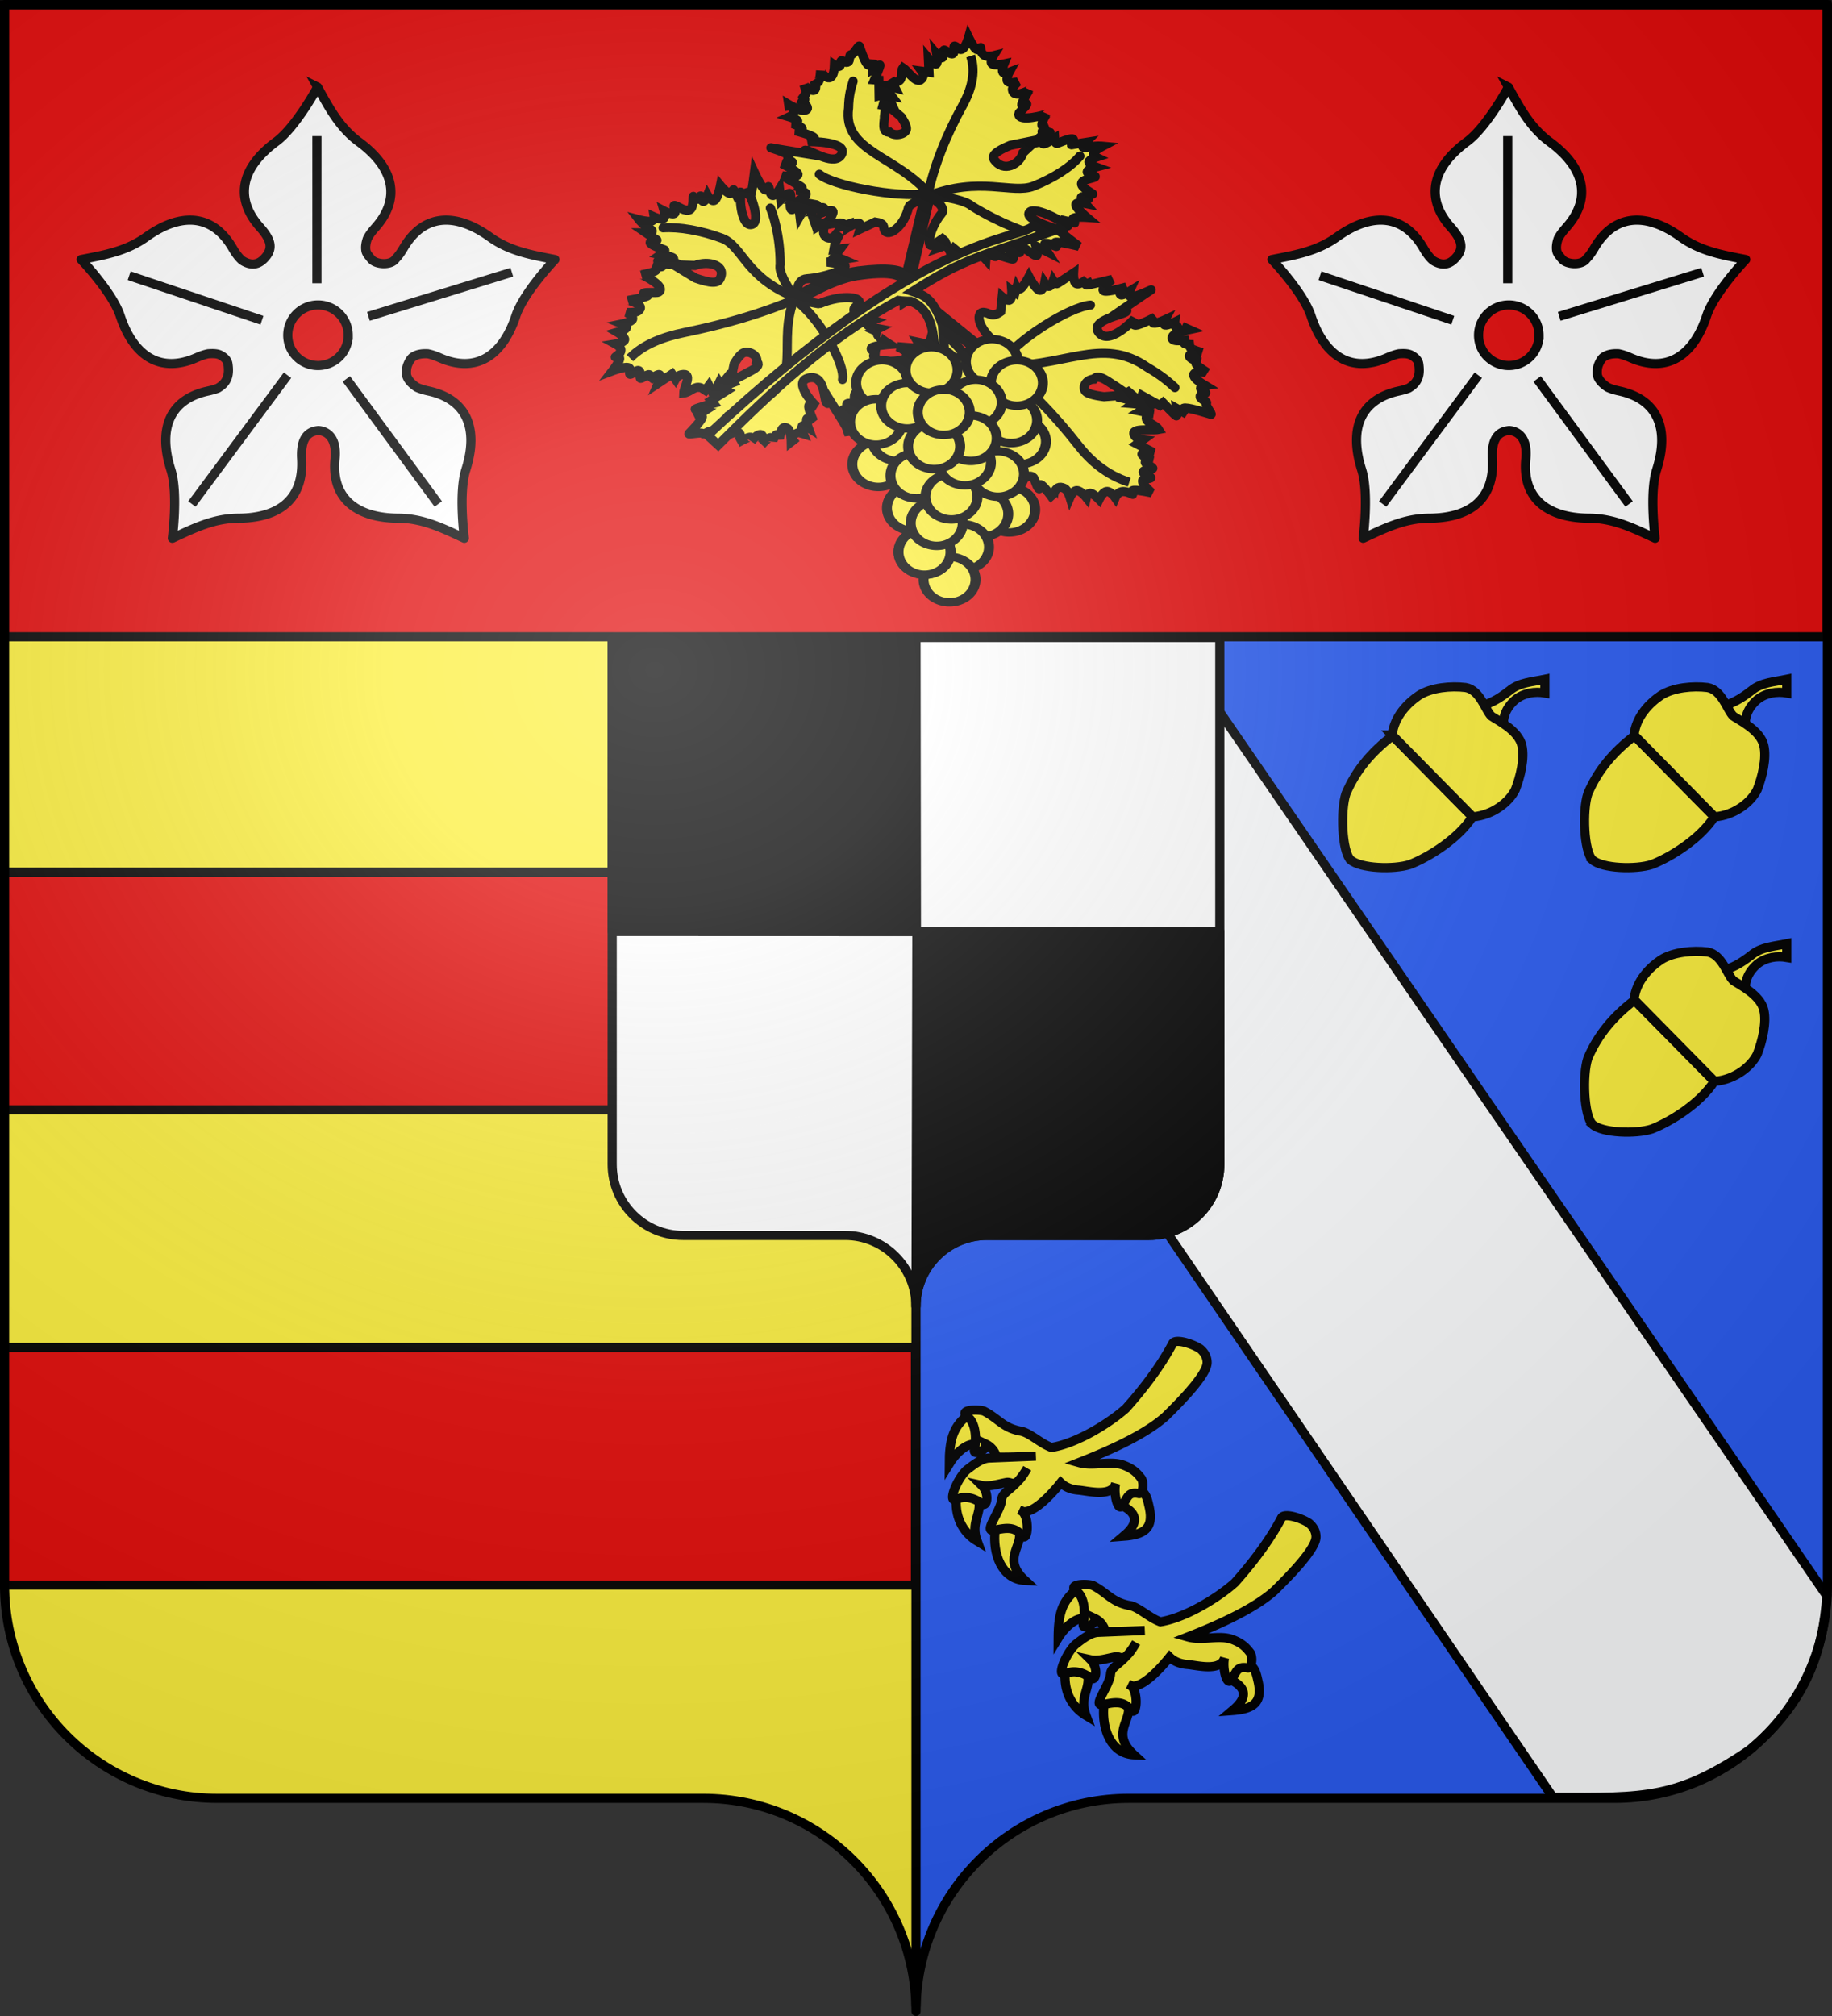
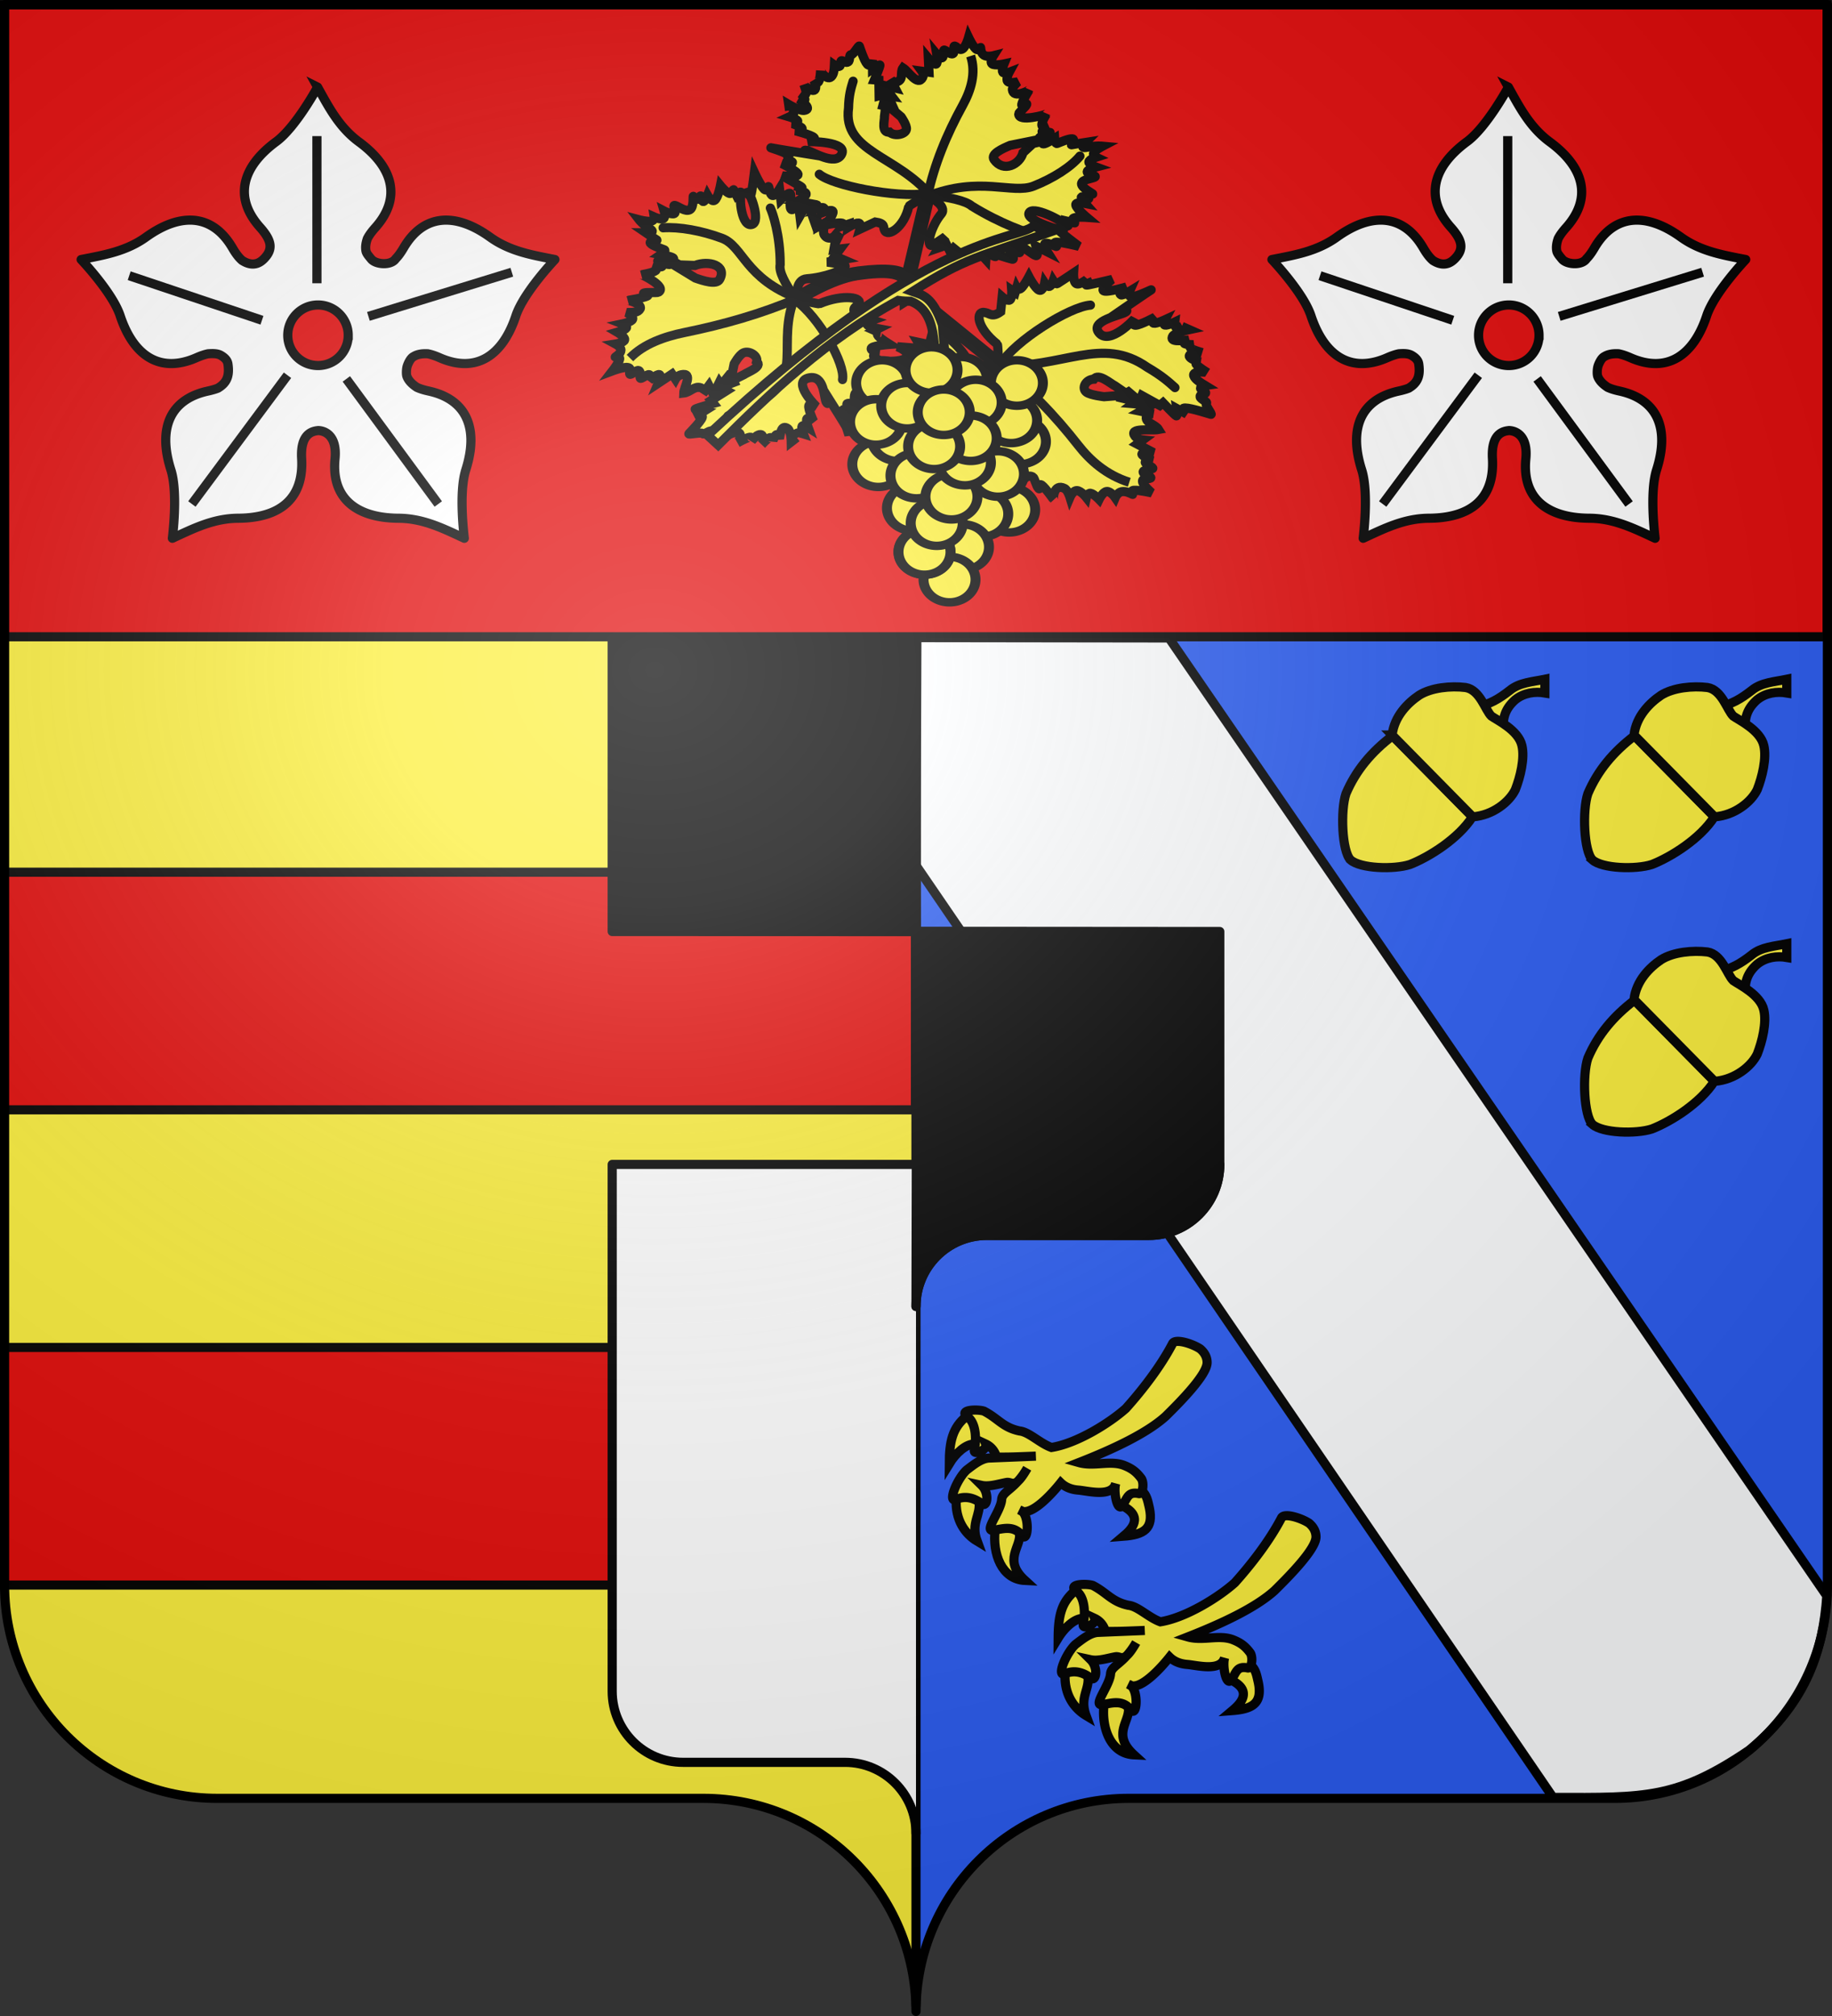
<svg xmlns="http://www.w3.org/2000/svg" xmlns:xlink="http://www.w3.org/1999/xlink" width="600" height="660" version="1.0">
  <rect width="100%" height="100%" fill="#333333" stroke="none" />
  <desc>Flag of Canton of Valais (Wallis)</desc>
  <defs>
    <radialGradient xlink:href="#a" id="c" cx="285.186" cy="200.448" r="300" fx="285.186" fy="200.448" gradientTransform="matrix(1.551 0 0 1.35 -227.894 -51.264)" gradientUnits="userSpaceOnUse" />
    <linearGradient id="a">
      <stop offset="0" style="stop-color:white;stop-opacity:.314" />
      <stop offset=".19" style="stop-color:white;stop-opacity:.251" />
      <stop offset=".6" style="stop-color:#6b6b6b;stop-opacity:.125" />
      <stop offset="1" style="stop-color:black;stop-opacity:.125" />
    </linearGradient>
  </defs>
  <path d="M300 658.5V1.5H1.5v517.492c0 38.504 31.203 69.754 69.65 69.754h159.2c38.447 0 69.65 31.25 69.65 69.753" style="fill:#fcef3c;fill-opacity:1;fill-rule:nonzero;stroke:none;stroke-width:5;stroke-linecap:round;stroke-linejoin:round;stroke-miterlimit:4;stroke-dashoffset:0;stroke-opacity:1" />
  <path d="M300 658.5c0-38.505 31.203-69.754 69.65-69.754h159.2c38.447 0 69.65-31.25 69.65-69.754V1.5H300z" style="fill:#2b5df2;fill-opacity:1;fill-rule:nonzero;stroke:none;stroke-width:5;stroke-linecap:round;stroke-linejoin:round;stroke-miterlimit:4;stroke-dashoffset:0;stroke-opacity:1" />
  <path d="M598.409 208.474V1.553h-597v206.921z" style="fill:#e20909;fill-opacity:1;fill-rule:evenodd;stroke:#000;stroke-width:3;stroke-linecap:butt;stroke-linejoin:miter;stroke-miterlimit:4;stroke-dasharray:none;stroke-opacity:1;display:inline" />
  <path d="M1.274 441.129H299.82v77.793H1.383zm298.547-77.793H1.274v-77.793H299.82z" style="opacity:.99;fill:#e20909;fill-opacity:1;stroke:#000;stroke-width:3;stroke-miterlimit:4;stroke-dashoffset:0;stroke-opacity:1;stroke-dasharray:none" />
  <path d="M299.997 656.991V208.517" style="fill:none;fill-rule:evenodd;stroke:#000;stroke-width:3;stroke-linecap:butt;stroke-linejoin:miter;stroke-miterlimit:4;stroke-dasharray:none;stroke-opacity:1" />
  <path d="m388.762-197.614 380.506-.33c13.424 10.689 24.929 24.442 27.266 49.434-.2 28.605-6.272 36.756-23.59 61.838l-369.634-.515-61.33-42.409z" style="opacity:.99;fill:#fff;fill-opacity:1;stroke:#000;stroke-width:3;stroke-miterlimit:4;stroke-dashoffset:0;stroke-opacity:1;stroke-dasharray:none" transform="rotate(55.559)" />
-   <path d="M299.997 427.261c0-12.834 10.401-23.25 23.217-23.25h53.066c12.815 0 23.216-10.417 23.216-23.252V208.264H200.498v172.495c0 12.835 10.401 23.251 23.217 23.251h53.066c12.815 0 23.216 10.417 23.216 23.251" style="fill:#fff;fill-opacity:1;fill-rule:nonzero;stroke:#000;stroke-width:3;stroke-linecap:round;stroke-linejoin:round;stroke-miterlimit:4;stroke-dasharray:none;stroke-dashoffset:0;stroke-opacity:1" transform="translate(0 .452)" />
+   <path d="M299.997 427.261c0-12.834 10.401-23.25 23.217-23.25h53.066c12.815 0 23.216-10.417 23.216-23.252H200.498v172.495c0 12.835 10.401 23.251 23.217 23.251h53.066c12.815 0 23.216 10.417 23.216 23.251" style="fill:#fff;fill-opacity:1;fill-rule:nonzero;stroke:#000;stroke-width:3;stroke-linecap:round;stroke-linejoin:round;stroke-miterlimit:4;stroke-dasharray:none;stroke-dashoffset:0;stroke-opacity:1" transform="translate(0 .452)" />
  <path d="M299.997 427.261c0-12.834 10.401-23.25 23.217-23.25h53.066c12.815 0 23.216-10.417 23.216-23.252v-76.248l-99.361-.074-.138-96.173h-99.499v96.247l99.787.035z" style="fill:#000;fill-opacity:1;fill-rule:nonzero;stroke:#000;stroke-width:3;stroke-linecap:round;stroke-linejoin:round;stroke-miterlimit:4;stroke-dasharray:none;stroke-dashoffset:0;stroke-opacity:1" transform="translate(0 .452)" />
  <path d="M442.323 281.52c-2.841-2.813-3.34-16.297-1.497-21.712 3.256-7.606 8.334-13.65 15.234-18.914l26.173 26.53c-4.603 7.15-14.15 13.129-20.444 15.593-5.317 1.713-16.23 1.344-19.466-1.497zM483.538 231.487c4.414-.901 7.398-2.714 10.902-5.437 3.19-2.657 7.552-2.842 11.523-3.677v4.492c-3.245-.553-6.88-.064-9.733 2.246-3.19 2.82-4.296 6.032-3.712 10.024z" style="fill:#fcef3c;fill-opacity:1;fill-rule:evenodd;stroke:#000;stroke-width:3;stroke-linecap:butt;stroke-linejoin:miter;stroke-miterlimit:4;stroke-dasharray:none;stroke-opacity:1" />
  <path d="m455.93 240.634 26.4 26.79c6.607-.5 12.042-4.904 13.964-8.918 1.627-4.156 3.125-10.265 2.15-14.421-1.12-5.034-8.224-8.375-9.994-9.635-2.04-1.954-3.69-8.592-8.464-9.375-4.807-.585-11.175 0-15.202 2.539-3.732 2.518-8.115 6.858-8.854 13.02zM521.55 281.52c-2.842-2.813-3.341-16.297-1.498-21.712 3.256-7.606 8.334-13.65 15.234-18.914l26.173 26.53c-4.603 7.15-14.15 13.129-20.443 15.593-5.318 1.713-16.231 1.344-19.467-1.497zM562.764 231.487c4.415-.901 7.398-2.714 10.902-5.437 3.19-2.657 7.552-2.842 11.523-3.677v4.492c-3.245-.553-6.88-.064-9.733 2.246-3.19 2.82-4.296 6.032-3.712 10.024z" style="fill:#fcef3c;fill-opacity:1;fill-rule:evenodd;stroke:#000;stroke-width:3;stroke-linecap:butt;stroke-linejoin:miter;stroke-miterlimit:4;stroke-dasharray:none;stroke-opacity:1" />
  <path d="m535.156 240.634 26.4 26.79c6.607-.5 12.042-4.904 13.964-8.918 1.627-4.156 3.125-10.265 2.15-14.421-1.12-5.034-8.224-8.375-9.994-9.635-2.04-1.954-3.69-8.592-8.463-9.375-4.808-.585-11.176 0-15.203 2.539-3.732 2.518-8.115 6.858-8.854 13.02z" style="fill:#fcef3c;fill-opacity:1;fill-rule:evenodd;stroke:#000;stroke-width:3;stroke-linecap:butt;stroke-linejoin:miter;stroke-miterlimit:4;stroke-dasharray:none;stroke-opacity:1" />
  <path d="M521.55 358.105c-2.842-2.813-3.341-16.296-1.498-21.712 3.256-7.606 8.334-13.65 15.234-18.914l26.173 26.531c-4.603 7.15-14.15 13.128-20.443 15.593-5.318 1.713-16.231 1.344-19.467-1.498zM562.764 308.072c4.415-.901 7.398-2.713 10.902-5.437 3.19-2.657 7.552-2.842 11.523-3.677v4.492c-3.245-.552-6.88-.064-9.733 2.246-3.19 2.82-4.296 6.032-3.712 10.024z" style="fill:#fcef3c;fill-opacity:1;fill-rule:evenodd;stroke:#000;stroke-width:3;stroke-linecap:butt;stroke-linejoin:miter;stroke-miterlimit:4;stroke-dasharray:none;stroke-opacity:1" transform="translate(0 10)" />
  <path d="m535.156 317.219 26.4 26.791c6.607-.5 12.042-4.905 13.964-8.918 1.627-4.157 3.125-10.265 2.15-14.422-1.12-5.033-8.224-8.375-9.994-9.635-2.04-1.954-3.69-8.592-8.463-9.375-4.808-.585-11.176.001-15.203 2.539-3.732 2.518-8.115 6.858-8.854 13.02z" style="fill:#fcef3c;fill-opacity:1;fill-rule:evenodd;stroke:#000;stroke-width:3;stroke-linecap:butt;stroke-linejoin:miter;stroke-miterlimit:4;stroke-dasharray:none;stroke-opacity:1" transform="translate(0 10)" />
  <path d="M316.556 463.633c-4.609 3.775-5.625 8.203-5.661 15.57 2.105-3.448 5.516-6.569 8.274-6.424l1.96-5.553zM367.293 492.813c7.694 3.701 3.113 8.056.653 10.125 6.678-.508 9.908-2.431 8.493-9.254-.545-2.287-.762-4.138-2.505-5.662l-4.246-1.742zM313.181 490.635c-.435 7.04 2.94 11.577 6.86 13.936-2.25-6.097 1.378-8.601.544-13.174l-2.504-4.682zM325.92 500.87c-.908 7.766 2.105 16.186 9.799 16.549-7.477-6.823-1.017-11.033-1.851-15.57l-1.307-3.593z" style="fill:#fcef3c;fill-opacity:1;fill-rule:evenodd;stroke:#000;stroke-width:3;stroke-linecap:butt;stroke-linejoin:miter;stroke-miterlimit:4;stroke-dasharray:none;stroke-opacity:1" />
  <path d="M384.011 439.894c.844-1.829 6.586.044 9.062 1.7q2.277 1.938 2.266 4.53c-.067 3.893-8.3 12.359-13.593 17.558-6.195 5.59-17.18 10.746-28.384 15.139 4.843 1.365 10.013-.755 14.53.828 2.737 1.039 4.276 2.186 5.925 4.422 1.016 1.663.399 5.394-.98 4.88-3.506-.646-3.566 1.547-5.25 3.942-1.597 2.228-2.977-4.364-2.179-7.254-1.22 4.58-8.756 2.52-12.154 2.2-3.188-.225-4.96-1.539-5.86-2.417-2.31 2.918-9.846 11.608-13.353 8.974 3.244.865 2.896 10.875.696 8.365-2.803-3.637-6.476-2.156-9.497-1.765-3.056.326 2.49-6.208 2.81-10.02.182-2.89 4.284-3.167 8.386-10.303-4.08 7.1-4.784 4.4-6.686 4.64-2.52.435-5.693 1.524-8.213.98 2.697 2.658 1.825 7.979-.393 5.707-2.534-1.793-5.286-2.28-7.929-1.132-3.113 1.363.306-6.855 3.398-9.629 2.244-1.699 4.705-3.725 7.275-3.9l15.38-.63c-7.935.326-8.575.326-12.917.326a6.39 6.39 0 0 0-3.507-4.291c.783 1.85-3.987 3.92-3.748 2.068 1.06-5.524-.167-9.852-2.483-11.13-2.576-2.309 3.885-2.33 5.664-1.7 4.72 2.455 6.173 5.345 11.655 6.492 3.079.313 6.593 4.001 10.434 5.402 8.306-1.322 19.008-7.98 24.375-12.786 5.453-6.086 11.342-13.695 15.27-21.196zM352.22 520.707c-4.609 3.774-5.625 8.202-5.661 15.57 2.105-3.448 5.516-6.57 8.275-6.424l1.96-5.553zM402.957 549.886c7.694 3.702 3.113 8.057.653 10.126 6.678-.508 9.908-2.432 8.493-9.255-.544-2.286-.762-4.137-2.504-5.661l-4.246-1.742zM348.845 547.709c-.435 7.04 2.94 11.577 6.86 13.936-2.25-6.097 1.379-8.601.544-13.174l-2.504-4.682zM361.584 557.943c-.907 7.767 2.105 16.186 9.799 16.55-7.476-6.824-1.016-11.034-1.851-15.57l-1.307-3.593z" style="fill:#fcef3c;fill-opacity:1;fill-rule:evenodd;stroke:#000;stroke-width:3;stroke-linecap:butt;stroke-linejoin:miter;stroke-miterlimit:4;stroke-dasharray:none;stroke-opacity:1" />
  <path d="M419.676 496.968c.843-1.83 6.585.044 9.062 1.699q2.276 1.939 2.265 4.53c-.067 3.894-8.3 12.36-13.593 17.558-6.195 5.591-17.18 10.746-28.384 15.14 4.843 1.364 10.013-.755 14.53.828 2.737 1.038 4.277 2.185 5.925 4.422 1.016 1.662.4 5.394-.98 4.88-3.506-.647-3.566 1.546-5.25 3.942-1.597 2.227-2.977-4.364-2.179-7.254-1.22 4.58-8.756 2.52-12.154 2.2-3.187-.225-4.96-1.54-5.86-2.418-2.31 2.919-9.846 11.608-13.353 8.974 3.245.865 2.896 10.876.697 8.366-2.803-3.637-6.477-2.157-9.498-1.765-3.055.325 2.49-6.208 2.81-10.02.182-2.89 4.285-3.167 8.387-10.304-4.08 7.1-4.785 4.4-6.687 4.64-2.52.436-5.693 1.525-8.213.98 2.697 2.659 1.825 7.98-.392 5.708-2.535-1.793-5.286-2.28-7.93-1.133-3.113 1.363.306-6.854 3.399-9.628 2.243-1.7 4.704-3.725 7.275-3.9l15.38-.631c-7.936.326-8.576.326-12.918.326a6.39 6.39 0 0 0-3.507-4.29c.783 1.85-3.987 3.919-3.748 2.068 1.06-5.525-.167-9.852-2.482-11.13-2.576-2.31 3.884-2.331 5.663-1.7 4.72 2.454 6.174 5.344 11.655 6.492 3.079.313 6.593 4 10.434 5.402 8.307-1.323 19.009-7.98 24.376-12.787 5.453-6.085 11.341-13.695 15.27-21.195z" style="fill:#fcef3c;fill-opacity:1;fill-rule:evenodd;stroke:#000;stroke-width:3;stroke-linecap:butt;stroke-linejoin:miter;stroke-miterlimit:4;stroke-dasharray:none;stroke-opacity:1" />
  <path d="m297.992 94.723 28.995 23.502s-.13-5.357-.354-5.533c-6.961-5.486-7.272-11.215-3.889-10.343 1.454.252 2.214 1.69 4.98-.297l.5-4.848s1.759 1.545 2.539.988.583-3.216.583-3.216l1.146.78.461-1.56s.523 1.03 1.529.128c1.005-.903 2.493-3.739 2.493-3.739s2.053 3.896 3.347 4.411c1.294.516 1.83-2.349 1.83-2.349s.852 1.31 1.551 1.124c.7-.186 1.247-1.87 1.247-1.87s.8 1.268 1.348.953 5.312-3.488 5.312-3.488-.171 2.979.91 3.509c1.082.53 3.417-1.39 3.417-1.39s-.798 1.323-.323 1.483c.474.159 2.22-.846 2.22-.846s-5.126 2.085.433.76c5.558-1.327 5.933-1.398 5.933-1.398s-3.914 3.116-2.731 3.732c1.183.615 7.462-1.27 7.462-1.27s-3.235 1.79-1.766 2.601c.45.248 2.769-1.16 2.769-1.16s-.83 1.881.93 1.768 6.935-2.694 6.114-2.22c-.822.472-9.702 6.59-9.702 6.59s2.919-.259 1.283.701c-1.746 1.026-11.743 2.855-8.645 6.703 3.468 4.307 11.633-4.4 11.819-4.784 0 0-1.423 2.403.21 2.328s6.322-2.63 6.322-2.63-1.254 1.766-.432 1.977 3.72-1.132 3.72-1.132-.818 1.551-.021 1.74 3.208-.981 3.208-.981-.162 1.425.455 1.755 2.011-.437 2.011-.437l-.137.078 2.402 1.067s-4.382.927-5.347 2.058c-1.377 2.178 3.08 1.533 5.204 1.337 0 0-1.982.853-1.34 1.203s2.92.337 2.92.337-1.664.489-.966 1.131c.698.643 3.757 1.44 3.757 1.44-.485-.17-6.511.258-3.222 2.141.618.354 2.676.91 2.676.91s-1.954-.1-1.37.788 3.707 2.764 3.707 2.764c-.327-.211-6.552-.933-3.9 1.955.776.846 3.102 2.249 3.102 2.249s-1.516.224-1.507.867c.01.642 2.229 1.31 1.544 1.704s-1.772.3-1.68 1.11c.093.811 2.633 1.654 2.049 2.134s2.165 3.796 1.487 3.61-6.436-2.058-8.408-2.076.52 2.005.52 2.005l-3.31-1.84s.376 2.664-.165 2.4c-.54-.265-4.335-4.276-4.335-4.276l-1.03.881-5.878-3.243-.77 1.883-3.636-3.093-.822.473-3.54-2.428c-1.501-.741-5.434-4.308-6.96-2.21-2.656.084-4.18 2.97-2.412 4.28 1.316.973 5.724 1.469 5.724 1.469l5.48-.416-.043.745 5.12 1.23-.995.717 5.876.508-3.424 1.97 4.24.873s-2.165-.255-2.393 1.089c-.311 1.835 3.04 2.392 4.032 4.017-2.44.464-10.094-.775-7.678 2.258.78.977 2.503 1.152 2.503 1.152l-1.853 1.354 5.373 2.814s-3.73-.195-3.814.466c-.084.66 3.476 2.177 3.476 2.177s-2.395-.134-2.386.509c.01.643 2.971 1.747 2.424 2.062s-2.937.285-3.108 1.068c-.17.782 3.109 1.668 2.424 2.062s-2.727-.123-2.631 1.082 3.015 3.738 3.015 3.738-4.222-.955-5.804-.837c-1.583.118.015 1.576-.526 1.31-.54-.264-2.12-1.12-3.526-.851s-2.097 1.927-2.097 1.927-1.48-2.138-2.799-1.99c-1.319.146-2.479 2.578-2.479 2.578s-1.754-1.835-2.798-1.99c-1.044-.157-1.377 1.367-1.377 1.367s-1.758-2.229-3.1-2.248c-1.344-.02-2.271 2.17-2.271 2.17s-.723-2.358-1.768-2.872c-3.671-1.805-3.718 3.478-3.646 3.539 0 0-2.574-3.704-3.788-4.59s-.343 1.71-1.066 1.045c-.723-.664-1.33-3.4-1.826-3.702-3.251-1.985-5.962 5.866-5.852 5.96 0 0-1.964-2.795-3.224-3.33s-1.817 1.189-1.817 1.189-.015-2.26-.65-2.507c-.634-.247-2.133 2.092-1.888 1.519s.49-2.66.244-3.31c-.248-.65-1.997 2.014-1.233.71l4.423-8.738c.376-2.313.903-6.213-1.935-6.53-6.956-.78-7.188 4.622-3.474 7.76l1.367 4.12-1.153 2.536s-.932-.94-1.29-.122c-.359.819-.143 3.395-.143 3.395s-2.265-1.145-2.408-.487c-.144.66-.536 3.55-1.412 4.27s-1.846-1.963-2.091-1.39-1.945 3.424-1.945 3.424-1.054-2.85-2.135-.644-2.832 3.645-2.832 3.645.087-2.318-.607-3.251-2.17-.48-2.17-.48.628-2.053-.275-2.578c-.904-.524-3.338.48-3.338.48s.92-2.293.034-2.9c-.885-.607-3.69 1.547-3.576.473.115-1.074 1.782-3.221.323-4.219-1.459-.997-6.705.546-6.157.23.548-.315.922-1.07.699-1.554-.224-.483-2.142-.064-1.594-.38.548-.314 2.321-.759 2.054-1.181s-3.122-.508-3.122-.508 2.741-1.721 1.355-2.364-6.9-.207-6.9-.207 2.327-2.023 2.45-2.994c.122-.97-2.51-.572-1.962-.888l1.917-1.103s-2.473-.737-1.413-1.203c2.568.281 15.23-3.183 12.503-5.624-2.3-2.057-14.032 3.542-13.369 4.106 0 0 2.155-1.096.728-1.139-1.428-.043-10.043 1.026-10.043 1.026s4.962-2.712 6.134-3.962c1.17-1.25-1.998-.723-1.45-1.038s3.43-1.037 3.388-1.806c-.042-.768-3.555-1.267-3.555-1.267l4.47-1.275s-4.471-1.46-3.513-2.012 5.39-.689 6.546-1.462c1.157-.774-2.877-1.081-1.918-1.633s3.893-1.376 3.893-1.376-6.18-.765-4.947-1.474c1.232-.71 5.882-2.809 5.882-2.809s-1.904-.057-1.356-.372 3.446-.974 3.446-.974l-2.632-1.654s4.058.097 5.45-.832c2.931-1.956-2.366-3.967-2.366-3.967l5.061.4 2.69-.251-.967-1.604 3.663.773.64-2.385 2.745 3.859s-.847-5.004-.15-5.106c1.796-.26 7.265 4.66 9.485 8.987 1.564 3.047 8.624 1.088 8.624 1.088L296.046 95.41z" style="fill:#fcef3c;fill-opacity:1;fill-rule:evenodd;stroke:#000;stroke-width:3;stroke-linecap:butt;stroke-linejoin:miter;stroke-miterlimit:4;stroke-dasharray:none;stroke-opacity:1;display:inline" />
  <path d="m369.34 157.72.506.165c-7.574-2.393-12.88-7.212-16.695-12.087-7.685-9.822-16.14-18.652-26.644-26.915-3.121 15.752-16.954 18.942-18.206 25.319-1.197 6.092-.566 12.282 1.577 16.447" style="fill:none;fill-opacity:.75;fill-rule:evenodd;stroke:#000;stroke-width:3;stroke-linecap:round;stroke-linejoin:miter;stroke-miterlimit:4;stroke-dasharray:none;stroke-opacity:1" />
  <path d="M326.244 119.72c22.099 1.04 34.39-10.01 49.501.518 4.787 2.797 6.911 4.722 9.068 6.657M327.493 119.458c4.93-7.983 22.858-19.064 29.638-19.565M326.218 119.963c-4.659 3.364-9.146 6.3-12.556 6.54-12.656 2.524-21.732 6.588-23.485 7.575" style="fill:none;fill-opacity:.75;fill-rule:evenodd;stroke:#000;stroke-width:3;stroke-linecap:round;stroke-linejoin:miter;stroke-miterlimit:4;stroke-dasharray:none;stroke-opacity:1" />
  <path d="M296.094 99.044c-.1-4.911 4.62-11.757-15.387-8.787-8.32 1.235-18.794 7.922-18.794 7.922s6.186 1.38 6.44 1.273c7.93-3.354 14.585-1.997 12.793.126-.629.946-2.458 1.082-.823 3.558l5.454 1.682s-2.186.803-1.729 1.501c.458.698 3.559 1.29 3.559 1.29l-1.165.587 1.686.75s-1.307.082-.505 1.032 3.714 2.768 3.714 2.768-4.957.363-5.852 1.126 2.272 1.923 2.272 1.923-1.705.235-1.654.774c.05.54 1.856 1.384 1.856 1.384s-1.643.211-1.409.68 2.767 4.668 2.767 4.668-3.384-.939-4.245-.329.798 2.768.798 2.768-1.334-.92-1.628-.633.453 1.782.453 1.782-1.198-4.151-.974.094.219 4.527.219 4.527-2.666-3.589-3.65-2.932c-.984.656-.286 5.559-.286 5.559s-1.3-2.75-2.575-1.947c-.39.245.687 2.251.687 2.251s-1.969-1.096-2.25.164c-.282 1.261 1.474 5.583 1.123 4.88-.352-.705-5.305-8.586-5.305-8.586s-.385 2.11-1.106.704c-.77-1.501-.535-8.984-5.681-7.878-5.76 1.238 2.337 9.331 2.734 9.566 0 0-2.429-1.653-2.724-.492-.295 1.16 1.544 5.137 1.544 5.137s-1.736-1.361-2.17-.845c-.436.516.43 2.908.43 2.908s-1.59-.996-1.994-.492c-.405.504.378 2.51.378 2.51s-1.6-.505-2.123-.165c-.522.34.032 1.525.032 1.525l-.058-.118-1.787 1.384s-.04-3.314-1.115-4.299c-2.18-1.56-2.481 1.73-2.753 3.267 0 0-.516-1.618-1.07-1.267-.552.352-1.068 1.947-1.068 1.947s-.173-1.296-1.075-.985c-.901.31-2.532 2.228-2.532 2.228.309-.292 1.226-4.618-1.707-2.838-.551.334-1.67 1.618-1.67 1.618s.571-1.337-.586-1.173-4.042 1.83-4.042 1.83c.319-.171 2.602-4.32-1.336-3.26-1.152.309-3.308 1.547-3.308 1.547s.096-1.12-.644-1.29c-.741-.17-2.027 1.196-2.32.61-.292-.587.07-1.32-.883-1.478s-2.516 1.384-2.93.844c-.416-.54-4.868.469-4.495.047.372-.422 3.869-3.929 4.35-5.3.481-1.373-2.426-.189-2.426-.189l2.889-1.805s-3.15-.47-2.719-.775 5.926-1.852 5.926-1.852l-.772-.962 5.101-3.213-1.984-1.056 4.404-1.688-.351-.704 3.617-1.806c1.202-.843 6.22-2.61 4.166-4.251.525-1.878-2.435-3.735-4.353-2.86-1.427.65-3.027 3.593-3.027 3.593l-.802 3.94-.846-.234-2.611 3.236-.591-.891-1.957 3.964-1.463-2.932-1.995 2.72s.8-1.442-.691-1.97c-2.037-.721-3.46 1.466-5.559 1.712.038-1.83 3.251-6.835-.799-5.98-1.305.274-1.91 1.43-1.91 1.43l-1.122-1.666-4.489 2.979s1.095-2.55.356-2.791c-.74-.24-3.314 1.829-3.314 1.829s.714-1.636-.027-1.806c-.74-.17-2.702 1.595-2.936 1.126s.359-2.129-.5-2.463c-.86-.334-2.644 1.712-2.936 1.126-.293-.587.779-1.871-.628-2.135s-5 1.079-5 1.079 2.084-2.686 2.318-3.823-1.814-.423-1.383-.728c.431-.304 1.783-1.172 1.803-2.228.02-1.055-1.724-1.993-1.724-1.993s2.802-.446 2.942-1.408c.14-.961-2.384-2.44-2.384-2.44s2.519-.72 2.942-1.406-1.25-1.337-1.25-1.337 2.972-.616 3.308-1.548-1.963-2.182-1.963-2.182 2.878.143 3.713-.445c2.933-2.068-3.127-3.552-3.214-3.518 0 0 4.858-.78 6.16-1.384s-1.885-.71-.952-1.032c.932-.322 4.217.005 4.68-.258 3.042-1.724-5.346-5.774-5.48-5.723 0 0 3.671-.604 4.58-1.337s-.941-1.595-.941-1.595 2.6.61 3.032.235-1.905-2.064-1.303-1.736c.6.329 2.94 1.073 3.745 1.08.804.005-1.847-1.947-.527-1.056l9.006 5.489c2.57.898 6.928 2.337 7.956.443 2.522-4.643-3.631-6.29-8.104-4.558l-5.055-.178-2.644-1.501s1.298-.393.442-.868-3.868-1.032-3.868-1.032 1.846-1.266 1.123-1.548-3.953-1.349-4.575-2.158c-.623-.81 2.686-.75 2.085-1.079s-3.48-2.299-3.48-2.299 3.522.047 1.24-1.313-3.528-2.98-3.528-2.98 2.644.699 3.878.47 1.059-1.384 1.059-1.384 2.213 1.003 3.027.517c.813-.487.228-2.463.228-2.463s2.42 1.272 3.325.82c.904-.45-.916-3.001.292-2.626s3.285 2.129 4.772 1.384c1.486-.745.94-4.832 1.175-4.363.234.47 1.014.939 1.622.915s.574-1.477.809-1.008c.234.469.33 1.83.878 1.759.547-.07 1.313-2.04 1.313-2.04s1.337 2.386 2.4 1.595 1.85-4.762 1.85-4.762 1.78 2.182 2.867 2.534 1.245-1.595 1.48-1.126l.819 1.642s1.425-1.525 1.712-.657c-.923 1.716.098 11.51 3.54 10.275 2.901-1.04-.79-10.77-1.593-10.462 0 0 .756 1.806 1.139.82.383-.984 1.169-7.294 1.169-7.294s1.955 4.21 3.118 5.372c1.162 1.16 1.298-1.197 1.532-.727.234.469.39 2.68 1.282 2.861s2.287-2.134 2.287-2.134l.42 3.471s2.724-2.72 3.134-1.9c.41.822-.47 3.953.15 4.973.618 1.02 1.914-1.712 2.324-.891.41.82.67 3.096.67 3.096s2.325-4.104 2.851-3.049c.527 1.056 1.852 4.879 1.852 4.879s.51-1.314.745-.845.314 2.674.314 2.674l2.516-1.383s-1.06 2.807-.319 4.034c1.562 2.584 5.112-.563 5.112-.563l-1.643 3.425-.34 1.946 2.07-.234-1.745 2.345 2.59 1.103-5.075.856s5.947.784 5.9 1.299c-.12 1.325-7.052 3.792-12.542 4.154-3.867.255-3.266 5.723-3.266 5.723s10.898-7.143 20.105-8.28c19.459-2.405 17.131 3.16 17.429 8.793z" style="fill:#fcef3c;fill-opacity:1;fill-rule:evenodd;stroke:#000;stroke-width:3;stroke-linecap:butt;stroke-linejoin:miter;stroke-miterlimit:4;stroke-dasharray:none;stroke-opacity:1;display:inline" />
  <path d="m206.633 116.903-.309.308c4.52-4.631 11.297-7.012 17.791-8.337 13.082-2.668 25.204-6.147 37.153-11.21-17.369-6.507-17.801-17.043-24.835-19.669-6.72-2.509-13.98-3.769-19.267-3.417" style="fill:none;fill-opacity:.75;fill-rule:evenodd;stroke:#000;stroke-width:3;stroke-linecap:round;stroke-linejoin:miter;stroke-miterlimit:4;stroke-dasharray:none;stroke-opacity:1" />
  <path d="M260.369 97.25c-6.361 15.145 3.463 26.764-12.167 34.422-4.332 2.575-7.04 3.53-9.769 4.503M260.378 98.194c8.02 5.636 16.561 21.198 15.552 26.07M260.095 97.165c-2.776-4.178-5.1-8.117-4.579-10.565.059-9.53-2.49-16.984-3.215-18.48" style="fill:none;fill-opacity:.75;fill-rule:evenodd;stroke:#000;stroke-width:3;stroke-linecap:round;stroke-linejoin:miter;stroke-miterlimit:4;stroke-dasharray:none;stroke-opacity:1" />
  <path d="m295.913 93.641 6.936-29.31s-5.157 2.978-5.205 3.201c-1.512 6.953-6.93 10.236-7.947 7.83-.557-.967.427-2.18-3.037-2.684l-5.007 2.343s.537-1.843-.437-1.987c-.974-.143-3.46 1.411-3.46 1.411l.13-1.078-1.778.583s.717-.858-.718-.943-5.024.603-5.024.603 2.669-3.286 2.457-4.305c-.21-1.02-3.302.228-3.302.228s.809-1.197.241-1.496c-.567-.298-2.512.302-2.512.302s.795-1.145.185-1.287-6.335-1.144-6.335-1.144 3.002-1.517 2.922-2.423c-.08-.905-3.241-1.199-3.241-1.199s1.731-.261 1.625-.619c-.106-.357-2.05-.81-2.05-.81s4.863 1.798.502-.659c-4.36-2.457-4.637-2.632-4.637-2.632s5.2.546 5.148-.463-5.355-3.576-5.355-3.576 3.53.878 3.511-.401c-.006-.391-2.66-.953-2.66-.953s2.295-.546 1.213-1.49c-1.082-.946-6.456-2.503-5.54-2.29.914.214 11.784 1.97 11.784 1.97s-1.864-1.527-.024-1.113c1.964.442 9.265 5.162 11.31 1.305 2.29-4.317-10.712-4.26-11.188-4.16 0 0 3.13-.489 2.155-1.381-.974-.893-6.054-2.187-6.054-2.187s2.415-.241 2.167-.825c-.247-.584-3.157-1.512-3.157-1.512s1.964-.374 1.71-.932c-.255-.558-2.728-1.3-2.728-1.3s1.48-.681 1.461-1.212-1.536-.912-1.536-.912l.152.035-.284-1.95s3.322 2.001 4.959 1.94c2.885-.395-.204-2.592-1.567-3.7 0 0 1.925.671 1.914.114s-1.283-1.851-1.283-1.851 1.395.685 1.637-.062-.669-2.927-.669-2.927c.102.37 3.845 3.58 3.868.68.004-.545-.589-2.022-.589-2.022s.98 1.17 1.525.355.651-3.617.651-3.617c-.025.302 2.706 4.25 4.06 1.168.397-.901.484-2.991.484-2.991s1.055.745 1.677.39c.622-.353.049-1.983.811-1.805.762.177 1.27.85 2.01.357.74-.492.162-2.4.952-2.328.79.074 2.51-3.295 2.702-2.806s1.543 4.793 2.614 5.93 1.67-1.385 1.67-1.385l.03 2.89s2.393-1.66 2.433-1.207-1.78 4.795-1.78 4.795l1.428.11.078 5.118 2.264-.58-1.013 3.754.914.213-.415 3.34c.105 1.259-1.206 5.44 1.683 5.174 1.548 1.473 5.205.778 5.507-.942.225-1.28-1.724-4.067-1.724-4.067l-3.43-2.906.75-.379-1.623-3.593 1.248.18-2.747-3.633 3.812.888-1.488-2.896s.947 1.375 2.384.777c1.962-.817.656-3.034 1.695-4.482 1.798 1.143 4.812 6.188 6.439 3.163.524-.975-.256-2.055-.256-2.055l2.343.324-.218-4.595s1.868 2.236 2.559 1.926.206-3.167.206-3.167 1.191 1.442 1.813 1.088c.623-.354.066-2.645.676-2.503s1.898 1.523 2.756 1.197c.858-.327-.087-2.681.675-2.503s1.385 1.625 2.508.916c1.123-.708 1.984-3.75 1.984-3.75s1.397 2.931 2.385 3.771c.99.84 1.53-.863 1.57-.41s.076 1.819 1.114 2.477 3.037.153 3.037.153-1.27 2.004-.398 2.679c.871.674 3.884.018 3.884.018s-.822 1.998-.398 2.678c.424.681 2.094.045 2.094.045s-1.205 2.213-.483 2.991 3.37.12 3.37.12-1.901 1.692-1.826 2.568c.264 3.077 5.445.239 5.465.165 0 0-2.194 3.48-2.39 4.653-.195 1.174 1.859-.73 1.61.042-.25.774-2.584 2.604-2.606 3.051-.144 2.934 9.014.226 9.044.113 0 0-1.643 2.637-1.47 3.648.173 1.01 2.163.393 2.163.393s-2.197 1.234-2.088 1.73c.11.497 3.218.085 2.524.256s-2.866 1.161-3.363 1.655c-.498.494 3.065.05 1.372.32l-10.968 2.21c-2.464 1.04-6.56 2.853-5.305 4.647 3.078 4.397 8.478 1.6 9.49-2.222l3.267-3.016 3.11-.716s-.403 1.042.594.803c.996-.239 3.391-1.76 3.391-1.76s.132 1.916.854 1.641 3.759-1.618 4.944-1.508-.895 2.119-.201 1.948c.694-.17 4.414-.745 4.414-.745s-2.2 2.148.55 1.57c2.748-.58 5.12-.36 5.12-.36s-2.311 1.208-2.839 2.11c-.527.903.73 1.5.73 1.5s-2.35.755-2.364 1.556c-.014.8 2.31 1.647 2.31 1.647s-2.746.718-2.85 1.553c-.103.835 3.547 1.27 2.435 1.787-1.111.516-4.126.728-4.294 2.103-.168 1.374 4.232 3.535 3.622 3.393s-1.554.054-1.902.444c-.349.39 1.118 1.258.509 1.116s-2.022-.915-2.287-.533 1.227 2.06 1.227 2.06-3.192-.633-3.054.507 3.605 4.055 3.605 4.055-3.259-.233-4.273.224c-1.015.456.825 1.744.215 1.602l-2.134-.498s.645 1.813-.394 1.46c-1.143-1.62-11.51-6.976-12.387-4.094-.739 2.429 11.198 6.097 11.383 5.412 0 0-2.259-.637-1.513.202.746.84 6.543 5.183 6.543 5.183s-5.385-1.366-7.25-1.357c-1.867.008.396 1.533-.214 1.391s-2.905-1.397-3.631-.957c-.727.44.725 2.719.725 2.719l-3.71-1.863s1.04 3.347-.026 3.098c-1.068-.249-3.646-2.706-5.039-2.948-1.393-.241.533 2.23-.535 1.982-1.067-.249-3.49-1.479-3.49-1.479s2.663 3.946 1.29 3.627-5.986-1.839-5.986-1.839.995 1.119.385.977-2.852-1.441-2.852-1.441l-.162 2.401s-2.144-2.372-3.819-2.663c-3.525-.615-2.565 3.503-2.565 3.503l-2.403-3.11-1.728-1.4-1.032 1.423-1.267-2.513-2.681.927 2.252-3.66s-4.416 3.197-4.9 2.853c-1.245-.884.54-6.677 3.536-10.292 2.11-2.546-3.697-5.518-3.697-5.518l-6.924 29.868z" style="fill:#fcef3c;fill-opacity:1;fill-rule:evenodd;stroke:#000;stroke-width:3;stroke-linecap:butt;stroke-linejoin:miter;stroke-miterlimit:4;stroke-dasharray:none;stroke-opacity:1;display:inline" />
  <path d="m318.02 18.714-.119-.379c1.845 5.625.07 11.27-2.583 16.094-5.343 9.717-9.294 19.336-11.562 29.818 17.093-6.757 27.838-.583 34.752-3.325 6.605-2.62 12.297-6.336 15.18-9.819" style="fill:none;fill-opacity:.75;fill-rule:evenodd;stroke:#000;stroke-width:3;stroke-linecap:round;stroke-linejoin:miter;stroke-miterlimit:4;stroke-dasharray:none;stroke-opacity:1" />
  <path d="M304.717 63.944c-11.179-13.192-28.744-14.223-26.807-28.567.087-4.252.794-6.509 1.492-8.79M303.772 63.372c-10.51 1.511-31.215-2.724-35.445-6.327M304.968 63.827c5.854.838 11.194 1.81 13.31 3.629 9.447 5.863 18.42 8.845 20.351 9.311" style="fill:none;fill-opacity:.75;fill-rule:evenodd;stroke:#000;stroke-width:3;stroke-linecap:round;stroke-linejoin:miter;stroke-miterlimit:4;stroke-dasharray:none;stroke-opacity:1" />
  <path d="M783.942 599.635a19.092 19.799 0 1 1 .031.01" style="fill:#fcef3c;fill-opacity:1;fill-rule:evenodd;stroke:#000;stroke-width:7.327;stroke-linecap:round;stroke-linejoin:round;stroke-miterlimit:4;stroke-dasharray:none;stroke-dashoffset:0;stroke-opacity:1" transform="matrix(.446 0 0 .376 -18.133 -73.822)" />
  <path d="M783.942 599.635a19.092 19.799 0 1 1 .031.01" style="fill:#fcef3c;fill-opacity:1;fill-rule:evenodd;stroke:#000;stroke-width:7.327;stroke-linecap:round;stroke-linejoin:round;stroke-miterlimit:4;stroke-dasharray:none;stroke-dashoffset:0;stroke-opacity:1" transform="matrix(.446 0 0 .376 -21.024 -80.737)" />
  <path d="M783.942 599.635a19.092 19.799 0 1 1 .031.01" style="fill:#fcef3c;fill-opacity:1;fill-rule:evenodd;stroke:#000;stroke-width:7.327;stroke-linecap:round;stroke-linejoin:round;stroke-miterlimit:4;stroke-dasharray:none;stroke-dashoffset:0;stroke-opacity:1" transform="matrix(.446 0 0 .376 -37.412 -94.035)" />
  <path d="M783.942 599.635a19.092 19.799 0 1 1 .031.01" style="fill:#fcef3c;fill-opacity:1;fill-rule:evenodd;stroke:#000;stroke-width:7.327;stroke-linecap:round;stroke-linejoin:round;stroke-miterlimit:4;stroke-dasharray:none;stroke-dashoffset:0;stroke-opacity:1" transform="matrix(.446 0 0 .376 -63.256 -92.971)" />
-   <path d="M783.942 599.635a19.092 19.799 0 1 1 .031.01" style="fill:#fcef3c;fill-opacity:1;fill-rule:evenodd;stroke:#000;stroke-width:7.327;stroke-linecap:round;stroke-linejoin:round;stroke-miterlimit:4;stroke-dasharray:none;stroke-dashoffset:0;stroke-opacity:1" transform="matrix(.446 0 0 .376 -27.327 -99.886)" />
  <path d="M783.942 599.635a19.092 19.799 0 1 1 .031.01" style="fill:#fcef3c;fill-opacity:1;fill-rule:evenodd;stroke:#000;stroke-width:7.327;stroke-linecap:round;stroke-linejoin:round;stroke-miterlimit:4;stroke-dasharray:none;stroke-dashoffset:0;stroke-opacity:1" transform="matrix(.446 0 0 .376 -19.133 -92.971)" />
  <path d="M783.942 599.635a19.092 19.799 0 1 1 .031.01" style="fill:#fcef3c;fill-opacity:1;fill-rule:evenodd;stroke:#000;stroke-width:7.327;stroke-linecap:round;stroke-linejoin:round;stroke-miterlimit:4;stroke-dasharray:none;stroke-dashoffset:0;stroke-opacity:1" transform="matrix(.446 0 0 .376 -64.517 -66.375)" />
  <path d="M783.942 599.635a19.092 19.799 0 1 1 .031.01" style="fill:#fcef3c;fill-opacity:1;fill-rule:evenodd;stroke:#000;stroke-width:7.327;stroke-linecap:round;stroke-linejoin:round;stroke-miterlimit:4;stroke-dasharray:none;stroke-dashoffset:0;stroke-opacity:1" transform="matrix(.446 0 0 .376 -58.213 -74.885)" />
  <path d="M783.942 599.635a19.092 19.799 0 1 1 .031.01" style="fill:#fcef3c;fill-opacity:1;fill-rule:evenodd;stroke:#000;stroke-width:7.327;stroke-linecap:round;stroke-linejoin:round;stroke-miterlimit:4;stroke-dasharray:none;stroke-dashoffset:0;stroke-opacity:1" transform="matrix(.446 0 0 .376 -65.255 -80.205)" />
  <path d="M298.238 98.626c-2.521 0-4.097-.266-4.097-.266-23.406 12.713-42.123 30.455-58.936 47.341l-3.467-3.191c71.749-67.087 101.72-63.657 106.841-68.62l4.412 2.394c-22.103 7.82-26.768 8.07-44.123 19.15 3.152 1.1 6.619 1.592 9.77 10.905l1.261 14.894h-3.152c-1.226-7.121.588-19.1-8.509-22.607z" style="fill:#fcef3c;fill-opacity:1;fill-rule:evenodd;stroke:#000;stroke-width:3;stroke-linecap:butt;stroke-linejoin:miter;stroke-miterlimit:4;stroke-dasharray:none;stroke-opacity:1" />
  <path d="M783.942 599.635a19.092 19.799 0 1 1 .031.01" style="fill:#fcef3c;fill-opacity:1;fill-rule:evenodd;stroke:#000;stroke-width:7.327;stroke-linecap:round;stroke-linejoin:round;stroke-miterlimit:4;stroke-dasharray:none;stroke-dashoffset:0;stroke-opacity:1" transform="matrix(.446 0 0 .376 -32.63 -86.588)" />
  <path d="M783.942 599.635a19.092 19.799 0 1 1 .031.01" style="fill:#fcef3c;fill-opacity:1;fill-rule:evenodd;stroke:#000;stroke-width:7.327;stroke-linecap:round;stroke-linejoin:round;stroke-miterlimit:4;stroke-dasharray:none;stroke-dashoffset:0;stroke-opacity:1" transform="matrix(.446 0 0 .376 -55.062 -85.524)" />
  <path d="M783.942 599.635a19.092 19.799 0 1 1 .031.01" style="fill:#fcef3c;fill-opacity:1;fill-rule:evenodd;stroke:#000;stroke-width:7.327;stroke-linecap:round;stroke-linejoin:round;stroke-miterlimit:4;stroke-dasharray:none;stroke-dashoffset:0;stroke-opacity:1" transform="matrix(.446 0 0 .376 -47.084 -97.227)" />
  <path d="M783.942 599.635a19.092 19.799 0 1 1 .031.01" style="fill:#fcef3c;fill-opacity:1;fill-rule:evenodd;stroke:#000;stroke-width:7.327;stroke-linecap:round;stroke-linejoin:round;stroke-miterlimit:4;stroke-dasharray:none;stroke-dashoffset:0;stroke-opacity:1" transform="matrix(.446 0 0 .376 -21.654 -51.48)" />
  <path d="M783.942 599.635a19.092 19.799 0 1 1 .031.01" style="fill:#fcef3c;fill-opacity:1;fill-rule:evenodd;stroke:#000;stroke-width:7.327;stroke-linecap:round;stroke-linejoin:round;stroke-miterlimit:4;stroke-dasharray:none;stroke-dashoffset:0;stroke-opacity:1" transform="matrix(.446 0 0 .376 -30.479 -50.105)" />
  <path d="M783.942 599.635a19.092 19.799 0 1 1 .031.01" style="fill:#fcef3c;fill-opacity:1;fill-rule:evenodd;stroke:#000;stroke-width:7.327;stroke-linecap:round;stroke-linejoin:round;stroke-miterlimit:4;stroke-dasharray:none;stroke-dashoffset:0;stroke-opacity:1" transform="matrix(.446 0 0 .376 -25.328 -63.183)" />
  <path d="M783.942 599.635a19.092 19.799 0 1 1 .031.01" style="fill:#fcef3c;fill-opacity:1;fill-rule:evenodd;stroke:#000;stroke-width:7.327;stroke-linecap:round;stroke-linejoin:round;stroke-miterlimit:4;stroke-dasharray:none;stroke-dashoffset:0;stroke-opacity:1" transform="matrix(.446 0 0 .376 -53.17 -52.012)" />
  <path d="M783.942 599.635a19.092 19.799 0 1 1 .031.01" style="fill:#fcef3c;fill-opacity:1;fill-rule:evenodd;stroke:#000;stroke-width:7.327;stroke-linecap:round;stroke-linejoin:round;stroke-miterlimit:4;stroke-dasharray:none;stroke-dashoffset:0;stroke-opacity:1" transform="matrix(.446 0 0 .376 -52.018 -62.651)" />
  <path d="M783.942 599.635a19.092 19.799 0 1 1 .031.01" style="fill:#fcef3c;fill-opacity:1;fill-rule:evenodd;stroke:#000;stroke-width:7.327;stroke-linecap:round;stroke-linejoin:round;stroke-miterlimit:4;stroke-dasharray:none;stroke-dashoffset:0;stroke-opacity:1" transform="matrix(.446 0 0 .376 -36.782 -39.246)" />
  <path d="M783.942 599.635a19.092 19.799 0 1 1 .031.01" style="fill:#fcef3c;fill-opacity:1;fill-rule:evenodd;stroke:#000;stroke-width:7.327;stroke-linecap:round;stroke-linejoin:round;stroke-miterlimit:4;stroke-dasharray:none;stroke-dashoffset:0;stroke-opacity:1" transform="matrix(.446 0 0 .376 -41.194 -28.607)" />
  <path d="M783.942 599.635a19.092 19.799 0 1 1 .031.01" style="fill:#fcef3c;fill-opacity:1;fill-rule:evenodd;stroke:#000;stroke-width:7.327;stroke-linecap:round;stroke-linejoin:round;stroke-miterlimit:4;stroke-dasharray:none;stroke-dashoffset:0;stroke-opacity:1" transform="matrix(.446 0 0 .376 -49.389 -37.65)" />
  <path d="M783.942 599.635a19.092 19.799 0 1 1 .031.01" style="fill:#fcef3c;fill-opacity:1;fill-rule:evenodd;stroke:#000;stroke-width:7.327;stroke-linecap:round;stroke-linejoin:round;stroke-miterlimit:4;stroke-dasharray:none;stroke-dashoffset:0;stroke-opacity:1" transform="matrix(.446 0 0 .376 -49.389 -37.65)" />
  <path d="M783.942 599.635a19.092 19.799 0 1 1 .031.01" style="fill:#fcef3c;fill-opacity:1;fill-rule:evenodd;stroke:#000;stroke-width:7.327;stroke-linecap:round;stroke-linejoin:round;stroke-miterlimit:4;stroke-dasharray:none;stroke-dashoffset:0;stroke-opacity:1" transform="matrix(.446 0 0 .376 -45.39 -47.096)" />
  <path d="M783.942 599.635a19.092 19.799 0 1 1 .031.01" style="fill:#fcef3c;fill-opacity:1;fill-rule:evenodd;stroke:#000;stroke-width:7.327;stroke-linecap:round;stroke-linejoin:round;stroke-miterlimit:4;stroke-dasharray:none;stroke-dashoffset:0;stroke-opacity:1" transform="matrix(.446 0 0 .376 -40.564 -55.736)" />
  <path d="M783.942 599.635a19.092 19.799 0 1 1 .031.01" style="fill:#fcef3c;fill-opacity:1;fill-rule:evenodd;stroke:#000;stroke-width:7.327;stroke-linecap:round;stroke-linejoin:round;stroke-miterlimit:4;stroke-dasharray:none;stroke-dashoffset:0;stroke-opacity:1" transform="matrix(.446 0 0 .376 -36.152 -66.906)" />
  <path d="M783.942 599.635a19.092 19.799 0 1 1 .031.01" style="fill:#fcef3c;fill-opacity:1;fill-rule:evenodd;stroke:#000;stroke-width:7.327;stroke-linecap:round;stroke-linejoin:round;stroke-miterlimit:4;stroke-dasharray:none;stroke-dashoffset:0;stroke-opacity:1" transform="matrix(.446 0 0 .376 -34.26 -74.885)" />
  <path d="M783.942 599.635a19.092 19.799 0 1 1 .031.01" style="fill:#fcef3c;fill-opacity:1;fill-rule:evenodd;stroke:#000;stroke-width:7.327;stroke-linecap:round;stroke-linejoin:round;stroke-miterlimit:4;stroke-dasharray:none;stroke-dashoffset:0;stroke-opacity:1" transform="matrix(.446 0 0 .376 -46.237 -72.226)" />
  <path d="M783.942 599.635a19.092 19.799 0 1 1 .031.01" style="fill:#fcef3c;fill-opacity:1;fill-rule:evenodd;stroke:#000;stroke-width:7.327;stroke-linecap:round;stroke-linejoin:round;stroke-miterlimit:4;stroke-dasharray:none;stroke-dashoffset:0;stroke-opacity:1" transform="matrix(.446 0 0 .376 -43.085 -83.396)" />
  <path d="M494.02 28.521c0-.036-7.067 13.07-13.55 17.838-11.407 8.387-13.867 18.455-5.334 28.02 3.959 4.437 4.364 7.297 1.25 10.41-.721.722-1.455 1.186-2.194 1.43-1.668.55-3.356.025-4.874-.944-1.053-.878-2.083-2.23-3.164-4.083-6.46-11.071-16.824-11.83-28.326-3.573-6.538 4.693-13.833 5.895-21.257 7.35-.035-.011 10.254 10.759 12.784 18.399 4.453 13.44 13.276 18.888 25.009 13.729 1.44-.634 2.693-1.058 3.802-1.276 1.488-.104 3.08-.135 4.236.561 1.173.706 2.064 1.53 2.246 2.756.599 4.038-.415 6.187-3.19 7.885-.026.016-.05.036-.076.051-.916.367-2.003.67-3.267.945-12.525 2.722-16.445 12.309-12.147 25.8 2.443 7.667.464 22.433.485 22.405 6.862-3.188 13.465-6.513 21.512-6.559 14.158-.081 21.547-6.744 20.824-19.522-.467-8.243 3.536-8.995 5.46-9.186 2.294.075 6.182 1.76 5.487 9.186-1.281 12.754 6.665 19.441 20.824 19.522 8.047.046 14.65 3.371 21.512 6.559.021.028-1.958-14.738.485-22.406 4.297-13.49.352-23.077-12.173-25.8-1.542-.335-2.8-.722-3.828-1.199-1.459-.945-2.754-2.147-3.291-3.623-.002-.008.001-.018 0-.026-.007-.017-.021-.033-.026-.051-.24-.881-.12-2.508.153-3.317.352-1.044 1.154-2.654 2.067-3.063 1.291-.818 2.955-1.01 4.645-.918 1.12.215 2.39.633 3.853 1.276 11.733 5.16 20.556-.29 25.008-13.73 2.531-7.639 12.82-18.41 12.785-18.399-7.424-1.454-14.72-2.656-21.257-7.349-11.502-8.256-21.866-7.498-28.326 3.573-.88 1.508-1.727 2.663-2.577 3.521-1.504 2.28-6.373 1.938-7.937.179-.99-1.201-1.41-1.664-1.735-2.5-.338-1.35-.1-2.84.408-4.288.553-1.09 1.42-2.272 2.603-3.598 8.533-9.565 6.048-19.658-5.359-28.045-6.483-4.768-9.872-11.328-13.55-17.94zm.128 71.325c5.473 0 9.9 4.453 9.9 9.927a9.895 9.895 0 0 1-9.9 9.901 9.895 9.895 0 0 1-9.902-9.901c0-5.474 4.428-9.927 9.902-9.927z" style="fill:#fff;fill-opacity:1;fill-rule:evenodd;stroke:#000;stroke-width:3;stroke-linecap:butt;stroke-linejoin:miter;stroke-miterlimit:4;stroke-dasharray:none;stroke-opacity:1" />
  <path d="m432.309 90.265 43.485 14.58M493.796 44.562v48.175M557.628 89.124l-46.971 14.453M503.43 124.051 533.54 165M484.16 122.847 452.848 165" style="fill:none;fill-rule:evenodd;stroke:#000;stroke-width:3;stroke-linecap:butt;stroke-linejoin:miter;stroke-opacity:1;stroke-miterlimit:4;stroke-dasharray:none" />
  <path d="M494.02 28.521c0-.036-7.067 13.07-13.55 17.838-11.407 8.387-13.867 18.455-5.334 28.02 3.959 4.437 4.364 7.297 1.25 10.41-.721.722-1.455 1.186-2.194 1.43-1.668.55-3.356.025-4.874-.944-1.053-.878-2.083-2.23-3.164-4.083-6.46-11.071-16.824-11.83-28.326-3.573-6.538 4.693-13.833 5.895-21.257 7.35-.035-.011 10.254 10.759 12.784 18.399 4.453 13.44 13.276 18.888 25.009 13.729 1.44-.634 2.693-1.058 3.802-1.276 1.488-.104 3.08-.135 4.236.561 1.173.706 2.064 1.53 2.246 2.756.599 4.038-.415 6.187-3.19 7.885-.026.016-.05.036-.076.051-.916.367-2.003.67-3.267.945-12.525 2.722-16.445 12.309-12.147 25.8 2.443 7.667.464 22.433.485 22.405 6.862-3.188 13.465-6.513 21.512-6.559 14.158-.081 21.547-6.744 20.824-19.522-.467-8.243 3.536-8.995 5.46-9.186 2.294.075 6.182 1.76 5.487 9.186-1.281 12.754 6.665 19.441 20.824 19.522 8.047.046 14.65 3.371 21.512 6.559.021.028-1.958-14.738.485-22.406 4.297-13.49.352-23.077-12.173-25.8-1.542-.335-2.8-.722-3.828-1.199-1.459-.945-2.754-2.147-3.291-3.623-.002-.008.001-.018 0-.026-.007-.017-.021-.033-.026-.051-.24-.881-.12-2.508.153-3.317.352-1.044 1.154-2.654 2.067-3.063 1.291-.818 2.955-1.01 4.645-.918 1.12.215 2.39.633 3.853 1.276 11.733 5.16 20.556-.29 25.008-13.73 2.531-7.639 12.82-18.41 12.785-18.399-7.424-1.454-14.72-2.656-21.257-7.349-11.502-8.256-21.866-7.498-28.326 3.573-.88 1.508-1.727 2.663-2.577 3.521-1.504 2.28-6.373 1.938-7.937.179-.99-1.201-1.41-1.664-1.735-2.5-.338-1.35-.1-2.84.408-4.288.553-1.09 1.42-2.272 2.603-3.598 8.533-9.565 6.048-19.658-5.359-28.045-6.483-4.768-9.872-11.328-13.55-17.94zm.128 71.325c5.473 0 9.9 4.453 9.9 9.927a9.895 9.895 0 0 1-9.9 9.901 9.895 9.895 0 0 1-9.902-9.901c0-5.474 4.428-9.927 9.902-9.927z" style="fill:#fff;fill-opacity:1;fill-rule:evenodd;stroke:#000;stroke-width:3;stroke-linecap:butt;stroke-linejoin:miter;stroke-miterlimit:4;stroke-dasharray:none;stroke-opacity:1" transform="translate(-390)" />
  <path d="m432.309 90.265 43.485 14.58M493.796 44.562v48.175M557.628 89.124l-46.971 14.453M503.43 124.051 533.54 165M484.16 122.847 452.848 165" style="fill:none;fill-rule:evenodd;stroke:#000;stroke-width:3;stroke-linecap:butt;stroke-linejoin:miter;stroke-miterlimit:4;stroke-dasharray:none;stroke-opacity:1" transform="translate(-390)" />
  <path d="M1.5 1.5V518.99c0 38.505 31.203 69.755 69.65 69.755h159.2c38.447 0 69.65 31.25 69.65 69.754 0-38.504 31.203-69.754 69.65-69.754h159.2c38.447 0 69.65-31.25 69.65-69.755V1.5z" style="fill:url(#c);fill-opacity:1;fill-rule:evenodd;stroke:none;stroke-width:3;stroke-linecap:butt;stroke-linejoin:miter;stroke-miterlimit:4;stroke-dasharray:none;stroke-opacity:1" />
  <path d="M300 658.5c0-38.504 31.203-69.754 69.65-69.754h159.2c38.447 0 69.65-31.25 69.65-69.753V1.5H1.5v517.493c0 38.504 31.203 69.753 69.65 69.753h159.2c38.447 0 69.65 31.25 69.65 69.754" style="fill:none;fill-opacity:1;fill-rule:nonzero;stroke:#000;stroke-width:3;stroke-linecap:round;stroke-linejoin:round;stroke-miterlimit:4;stroke-dasharray:none;stroke-dashoffset:0;stroke-opacity:1" />
</svg>